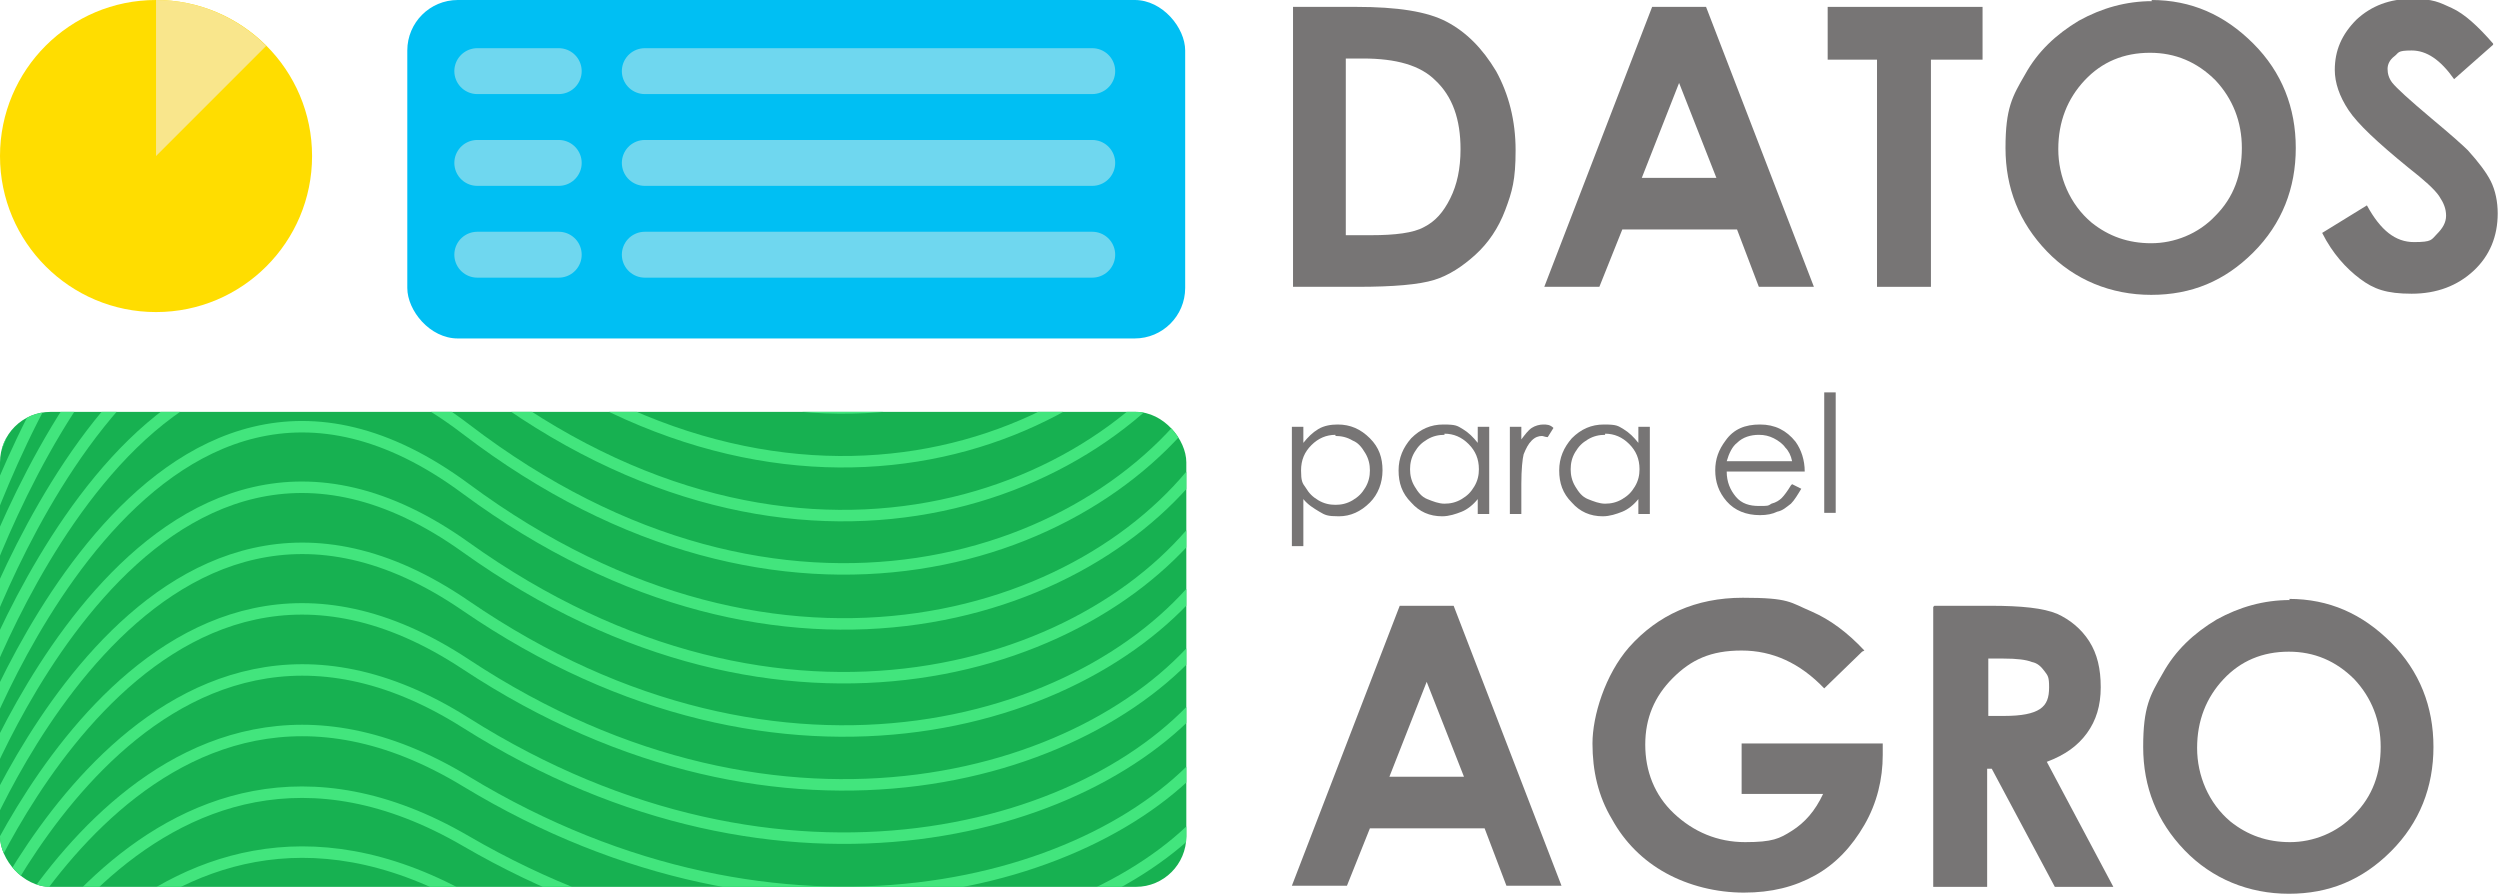
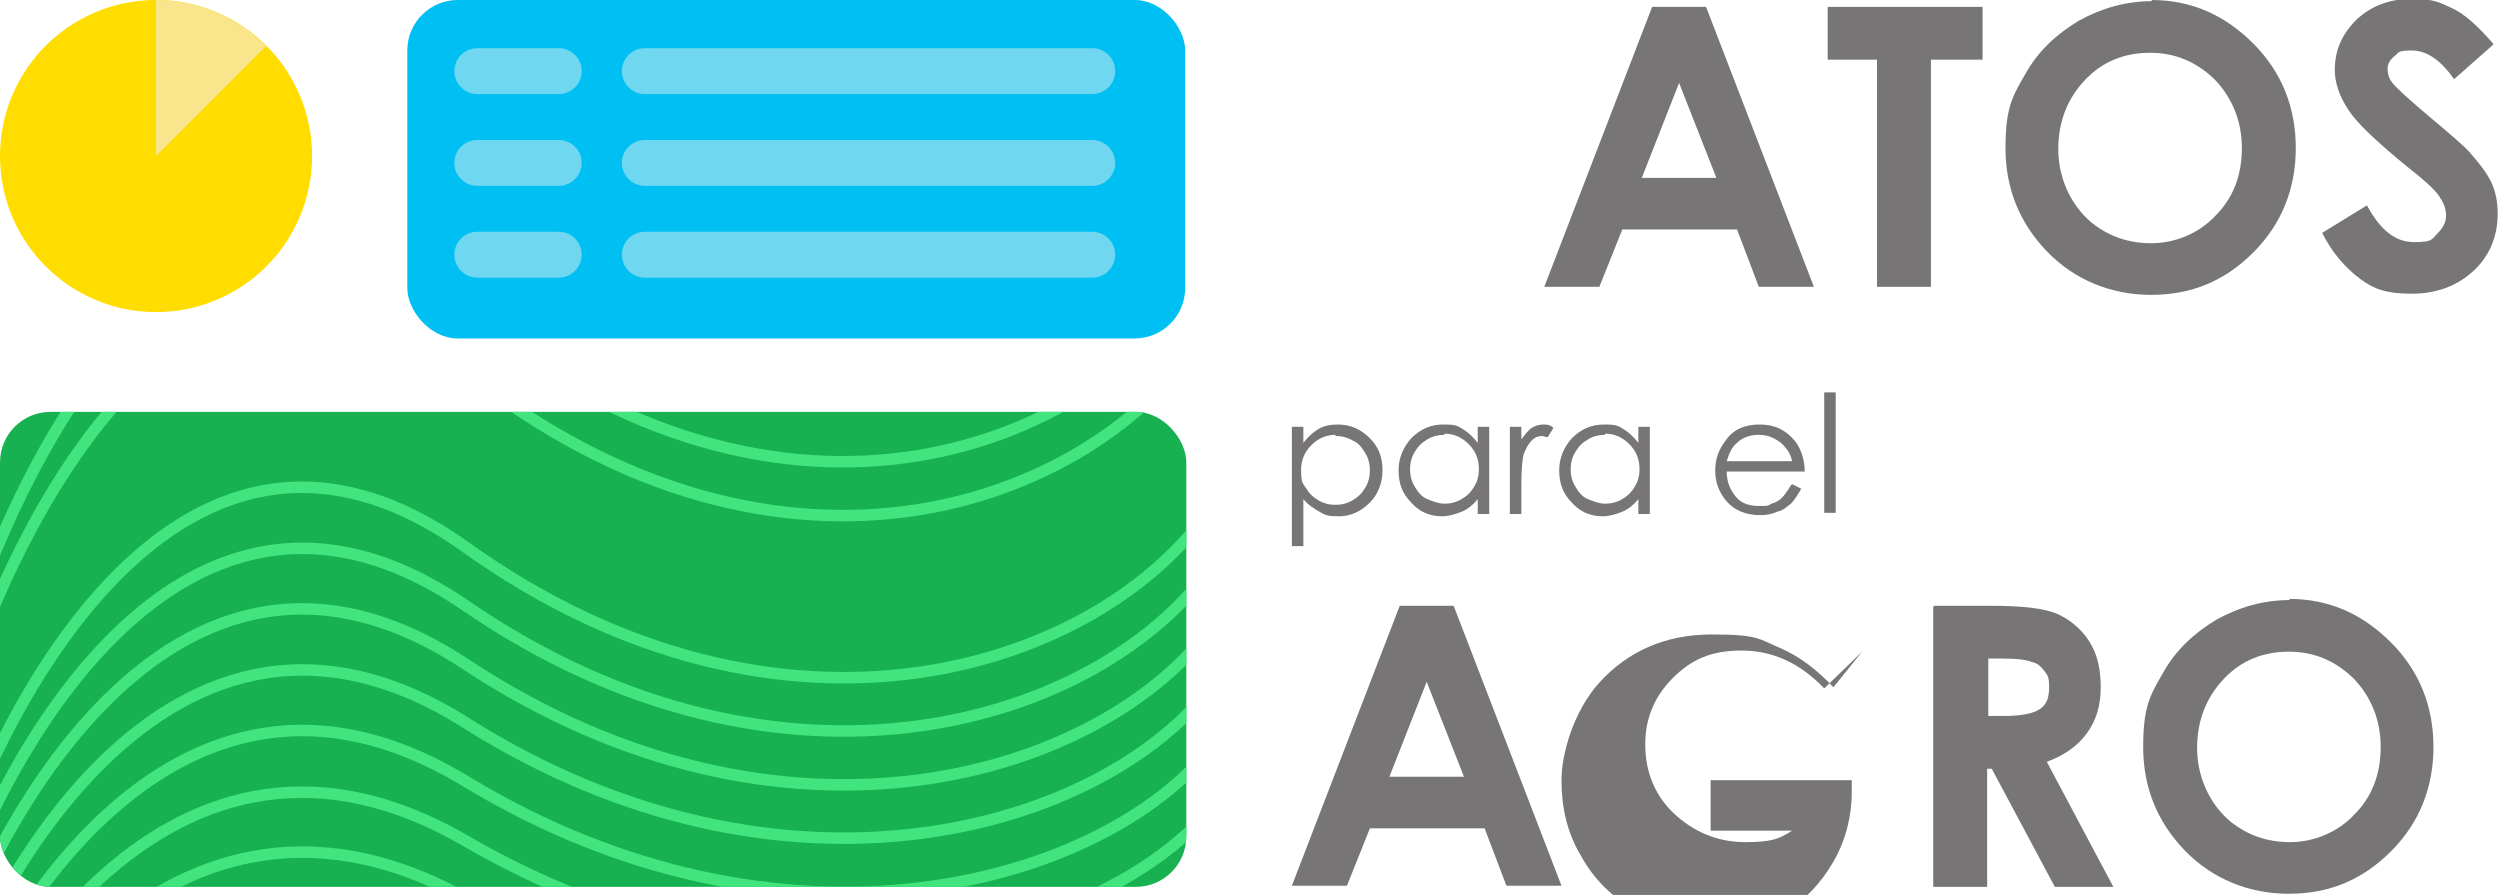
<svg xmlns="http://www.w3.org/2000/svg" id="Capa_1" version="1.1" viewBox="0 0 217.9 78">
  <defs>
    <style>
      .st0 {
        fill: #fd0;
      }

      .st1 {
        fill: #777575;
      }

      .st2 {
        fill: #17b151;
      }

      .st3, .st4, .st5 {
        fill: none;
      }

      .st4 {
        stroke: #42e57d;
      }

      .st4, .st5 {
        stroke-miterlimit: 10;
      }

      .st6 {
        isolation: isolate;
      }

      .st7 {
        fill: #f9e68c;
      }

      .st8 {
        fill: #00bff3;
      }

      .st5 {
        stroke: #6fd7ef;
        stroke-linecap: round;
        stroke-width: 4px;
      }

      .st9 {
        clip-path: url(#clippath);
      }
    </style>
    <clipPath id="clippath">
      <rect class="st3" x="0" y="35.9" width="103.4" height="41.4" rx="4.4" ry="4.4" />
    </clipPath>
  </defs>
  <g class="st6">
    <g class="st6">
-       <path class="st1" d="M112.7.6h5.5c3.6,0,6.2.4,7.9,1.3,1.7.9,3.1,2.3,4.3,4.3,1.1,2,1.7,4.3,1.7,6.9s-.3,3.6-.9,5.2c-.6,1.6-1.5,2.9-2.6,3.9-1.1,1-2.3,1.8-3.6,2.2s-3.5.6-6.7.6h-5.6V.6ZM117.3,5.1v15.4h2.2c2.1,0,3.7-.2,4.6-.7,1-.5,1.7-1.3,2.3-2.5.6-1.2.9-2.6.9-4.3,0-2.6-.7-4.6-2.2-6-1.3-1.3-3.4-1.9-6.3-1.9h-1.6Z" />
      <path class="st1" d="M144,.6h4.7l9.4,24.4h-4.8l-1.9-5h-10l-2,5h-4.8L144,.6ZM146.4,7.1l-3.3,8.4h6.5l-3.3-8.4Z" />
      <path class="st1" d="M159.3.6h13.5v4.6h-4.5v19.8h-4.7V5.2h-4.3V.6Z" />
      <path class="st1" d="M187.5,0c3.5,0,6.4,1.3,8.9,3.8,2.5,2.5,3.7,5.6,3.7,9.1s-1.2,6.6-3.7,9.1c-2.5,2.5-5.4,3.7-8.9,3.7s-6.7-1.3-9.1-3.8c-2.4-2.5-3.6-5.5-3.6-9s.6-4.5,1.7-6.4c1.1-2,2.7-3.5,4.7-4.7,2-1.1,4.1-1.7,6.4-1.7ZM187.4,4.6c-2.3,0-4.2.8-5.7,2.4-1.5,1.6-2.3,3.6-2.3,6s1,4.8,2.9,6.4c1.5,1.2,3.2,1.8,5.2,1.8s4.1-.8,5.6-2.4c1.6-1.6,2.3-3.6,2.3-5.9s-.8-4.3-2.3-5.9c-1.6-1.6-3.5-2.4-5.7-2.4Z" />
      <path class="st1" d="M217.3,3.9l-3.4,3c-1.2-1.7-2.4-2.5-3.7-2.5s-1.1.2-1.5.5c-.4.3-.6.7-.6,1.1s.1.8.4,1.2c.4.5,1.5,1.5,3.4,3.1,1.8,1.5,2.8,2.4,3.2,2.8.9,1,1.6,1.9,2,2.7s.6,1.8.6,2.8c0,2-.7,3.7-2.1,5-1.4,1.3-3.2,2-5.4,2s-3.3-.4-4.5-1.3-2.4-2.2-3.3-4l3.9-2.4c1.2,2.2,2.5,3.2,4.1,3.2s1.5-.2,2-.7c.5-.5.8-1,.8-1.6s-.2-1.1-.6-1.7c-.4-.6-1.3-1.4-2.7-2.5-2.7-2.2-4.4-3.8-5.2-5s-1.2-2.4-1.2-3.5c0-1.7.6-3.1,1.9-4.4,1.3-1.2,2.9-1.8,4.8-1.8s2.4.3,3.5.8,2.3,1.6,3.6,3.1Z" />
    </g>
  </g>
  <g class="st6">
    <g class="st6">
      <path class="st1" d="M122,52.8h4.7l9.4,24.4h-4.8l-1.9-5h-10l-2,5h-4.8l9.4-24.4ZM124.4,59.3l-3.3,8.4h6.5l-3.3-8.4Z" />
-       <path class="st1" d="M162.3,56.8l-3.3,3.2c-2.1-2.2-4.5-3.3-7.2-3.3s-4.4.8-6,2.4c-1.6,1.6-2.4,3.5-2.4,5.8s.8,4.4,2.5,6,3.8,2.5,6.2,2.5,3-.3,4.1-1c1.1-.7,2-1.7,2.7-3.2h-7.1v-4.4h12.3v1c0,2.1-.5,4.2-1.6,6.1-1.1,1.9-2.5,3.4-4.3,4.4-1.8,1-3.8,1.5-6.2,1.5s-4.8-.6-6.8-1.7c-2-1.1-3.6-2.7-4.7-4.7-1.2-2-1.7-4.2-1.7-6.6s1.1-6,3.2-8.4c2.5-2.8,5.8-4.3,9.9-4.3s4.1.4,6,1.2c1.6.7,3.1,1.8,4.6,3.4Z" />
+       <path class="st1" d="M162.3,56.8l-3.3,3.2c-2.1-2.2-4.5-3.3-7.2-3.3s-4.4.8-6,2.4c-1.6,1.6-2.4,3.5-2.4,5.8s.8,4.4,2.5,6,3.8,2.5,6.2,2.5,3-.3,4.1-1h-7.1v-4.4h12.3v1c0,2.1-.5,4.2-1.6,6.1-1.1,1.9-2.5,3.4-4.3,4.4-1.8,1-3.8,1.5-6.2,1.5s-4.8-.6-6.8-1.7c-2-1.1-3.6-2.7-4.7-4.7-1.2-2-1.7-4.2-1.7-6.6s1.1-6,3.2-8.4c2.5-2.8,5.8-4.3,9.9-4.3s4.1.4,6,1.2c1.6.7,3.1,1.8,4.6,3.4Z" />
      <path class="st1" d="M168.6,52.8h4.9c2.7,0,4.6.2,5.8.7,1.1.5,2.1,1.3,2.8,2.4.7,1.1,1,2.4,1,4s-.4,2.9-1.2,4c-.8,1.1-1.9,1.9-3.5,2.5l5.8,10.9h-5.1l-5.5-10.3h-.4v10.3h-4.7v-24.4ZM173.2,62.4h1.5c1.5,0,2.5-.2,3.1-.6.6-.4.8-1,.8-1.9s-.1-1-.4-1.4c-.3-.4-.6-.7-1.1-.8-.5-.2-1.3-.3-2.5-.3h-1.3v5Z" />
      <path class="st1" d="M199.5,52.2c3.5,0,6.4,1.3,8.9,3.8s3.7,5.6,3.7,9.1-1.2,6.6-3.7,9.1-5.4,3.7-8.9,3.7-6.7-1.3-9.1-3.8c-2.4-2.5-3.6-5.5-3.6-9s.6-4.5,1.7-6.4c1.1-2,2.7-3.5,4.7-4.7,2-1.1,4.1-1.7,6.4-1.7ZM199.5,56.8c-2.3,0-4.2.8-5.7,2.4-1.5,1.6-2.3,3.6-2.3,6s1,4.8,2.9,6.4c1.5,1.2,3.2,1.8,5.2,1.8s4.1-.8,5.6-2.4c1.6-1.6,2.3-3.6,2.3-5.9s-.8-4.3-2.3-5.9c-1.6-1.6-3.5-2.4-5.7-2.4Z" />
    </g>
  </g>
  <g class="st6">
    <g class="st6">
      <path class="st1" d="M112.6,37.2h1v1.4c.4-.5.8-.9,1.3-1.2.5-.3,1.1-.4,1.7-.4,1.1,0,2,.4,2.8,1.2.8.8,1.1,1.7,1.1,2.8s-.4,2.1-1.1,2.8c-.8.8-1.7,1.2-2.7,1.2s-1.2-.1-1.7-.4-1-.6-1.4-1.1v4.1h-1v-10.3ZM116.4,37.9c-.8,0-1.5.3-2.1.9-.6.6-.9,1.3-.9,2.2s.1,1.1.4,1.5c.3.5.6.8,1.1,1.1.5.3,1,.4,1.5.4s1-.1,1.5-.4c.5-.3.8-.6,1.1-1.1s.4-1,.4-1.5-.1-1-.4-1.5c-.3-.5-.6-.9-1.1-1.1-.5-.3-1-.4-1.5-.4Z" />
      <path class="st1" d="M129.8,37.2v7.6h-1v-1.3c-.4.5-.9.9-1.4,1.1s-1.1.4-1.7.4c-1.1,0-2-.4-2.7-1.2-.8-.8-1.1-1.7-1.1-2.8s.4-2,1.1-2.8c.8-.8,1.7-1.2,2.8-1.2s1.2.1,1.7.4c.5.3.9.7,1.3,1.2v-1.4h1ZM125.9,37.9c-.5,0-1,.1-1.5.4-.5.3-.8.6-1.1,1.1-.3.5-.4,1-.4,1.5s.1,1,.4,1.5c.3.5.6.9,1.1,1.1s1,.4,1.5.4,1-.1,1.5-.4c.5-.3.8-.6,1.1-1.1s.4-1,.4-1.5c0-.9-.3-1.6-.9-2.2-.6-.6-1.3-.9-2.1-.9Z" />
      <path class="st1" d="M131.6,37.2h1v1.1c.3-.4.6-.8.9-1,.3-.2.7-.3,1-.3s.6,0,.9.3l-.5.8c-.2,0-.4-.1-.5-.1-.3,0-.6.1-.9.4-.3.3-.5.7-.7,1.2-.1.4-.2,1.3-.2,2.6v2.6h-1v-7.6Z" />
      <path class="st1" d="M143.8,37.2v7.6h-1v-1.3c-.4.5-.9.9-1.4,1.1s-1.1.4-1.7.4c-1.1,0-2-.4-2.7-1.2-.8-.8-1.1-1.7-1.1-2.8s.4-2,1.1-2.8c.8-.8,1.7-1.2,2.8-1.2s1.2.1,1.7.4c.5.3.9.7,1.3,1.2v-1.4h1ZM139.9,37.9c-.5,0-1,.1-1.5.4-.5.3-.8.6-1.1,1.1-.3.5-.4,1-.4,1.5s.1,1,.4,1.5c.3.5.6.9,1.1,1.1s1,.4,1.5.4,1-.1,1.5-.4c.5-.3.8-.6,1.1-1.1s.4-1,.4-1.5c0-.9-.3-1.6-.9-2.2-.6-.6-1.3-.9-2.1-.9Z" />
      <path class="st1" d="M156.2,42.2l.8.4c-.3.5-.6,1-.9,1.3-.4.3-.7.6-1.2.7-.4.2-.9.3-1.5.3-1.2,0-2.2-.4-2.9-1.2-.7-.8-1-1.7-1-2.7s.3-1.8.9-2.6c.7-1,1.7-1.4,3-1.4s2.3.5,3.1,1.5c.5.7.8,1.6.8,2.6h-6.8c0,.9.3,1.6.8,2.2.5.6,1.2.8,2,.8s.8,0,1.1-.2c.4-.1.7-.3.9-.5s.5-.6.8-1.1ZM156.2,40.2c-.1-.5-.3-.9-.6-1.2-.2-.3-.6-.6-1-.8-.4-.2-.8-.3-1.3-.3-.7,0-1.4.2-1.9.7-.4.3-.7.9-.9,1.6h5.6Z" />
      <path class="st1" d="M159,34.2h1v10.5h-1v-10.5Z" />
    </g>
  </g>
  <g>
    <rect class="st8" x="35.5" y="0" width="67.8" height="29.5" rx="4.4" ry="4.4" />
    <circle class="st0" cx="13.6" cy="13.6" r="13.6" />
    <g class="st9">
      <g>
        <rect class="st2" x="0" y="35.9" width="103.4" height="41.4" rx="4.4" ry="4.4" />
        <g>
          <path class="st4" d="M-2.5,104.7s15.4-30,43.1-16.2c27.7,13.9,55.6,7.5,65.2-2.7" />
          <path class="st4" d="M-2.5,100.5s15.4-31.6,43.1-17c27.7,14.6,55.6,7.9,65.2-2.8" />
          <path class="st4" d="M-2.5,96.2s15.4-33.2,43.1-17.9c27.7,15.3,55.6,8.2,65.2-2.9" />
          <path class="st4" d="M-2.5,92s15.4-34.8,43.1-18.7c27.7,16.1,55.6,8.7,65.2-3.1" />
          <path class="st4" d="M-2.5,87.7s15.4-36.4,43.1-19.6c27.7,16.8,55.6,9.1,65.2-3.2" />
          <path class="st4" d="M-2.5,83.5s15.4-38,43.1-20.5c27.7,17.5,55.6,9.4,65.2-3.4" />
          <path class="st4" d="M-2.5,79.2s15.4-39.6,43.1-21.3c27.7,18.3,55.6,9.8,65.2-3.5" />
          <path class="st4" d="M-2.5,75s15.4-41.2,43.1-22.2c27.7,19,55.6,10.2,65.2-3.7" />
          <path class="st4" d="M-2.5,70.7s15.4-42.8,43.1-23c27.7,19.8,55.6,10.6,65.2-3.8" />
-           <path class="st4" d="M-2.5,66.5s15.4-44.4,43.1-23.9c27.7,20.5,55.6,11,65.2-3.9" />
-           <path class="st4" d="M-2.5,62.2s15.4-46,43.1-24.8c27.7,21.2,55.6,11.4,65.2-4.1" />
          <path class="st4" d="M-2.5,58S12.9,10.4,40.5,32.3c27.7,22,55.6,11.8,65.2-4.2" />
          <path class="st4" d="M-2.5,53.7S12.9,4.5,40.5,27.2c27.7,22.7,55.6,12.2,65.2-4.4" />
-           <path class="st4" d="M-2.5,49.5S12.9-1.3,40.5,22.1c27.7,23.4,55.6,12.6,65.2-4.5" />
          <path class="st4" d="M-2.5,45.2S12.9-7.2,40.5,17c27.7,24.2,55.6,13,65.2-4.6" />
          <path class="st4" d="M-2.5,41S12.9-13,40.5,11.9c27.7,24.9,55.6,13.4,65.2-4.8" />
-           <path class="st4" d="M-2.5,36.7S12.9-18.8,40.5,6.8c27.7,25.6,55.6,13.8,65.2-4.9" />
        </g>
      </g>
    </g>
    <path class="st7" d="M23.2,4l-9.6,9.6V0h0C17.3,0,20.7,1.5,23.2,4h0Z" />
  </g>
  <line class="st5" x1="41.6" y1="6.2" x2="48.7" y2="6.2" />
  <line class="st5" x1="56.2" y1="6.2" x2="95.2" y2="6.2" />
  <line class="st5" x1="41.6" y1="14.2" x2="48.7" y2="14.2" />
  <line class="st5" x1="56.2" y1="14.2" x2="95.2" y2="14.2" />
  <line class="st5" x1="41.6" y1="22.2" x2="48.7" y2="22.2" />
  <line class="st5" x1="56.2" y1="22.2" x2="95.2" y2="22.2" />
</svg>